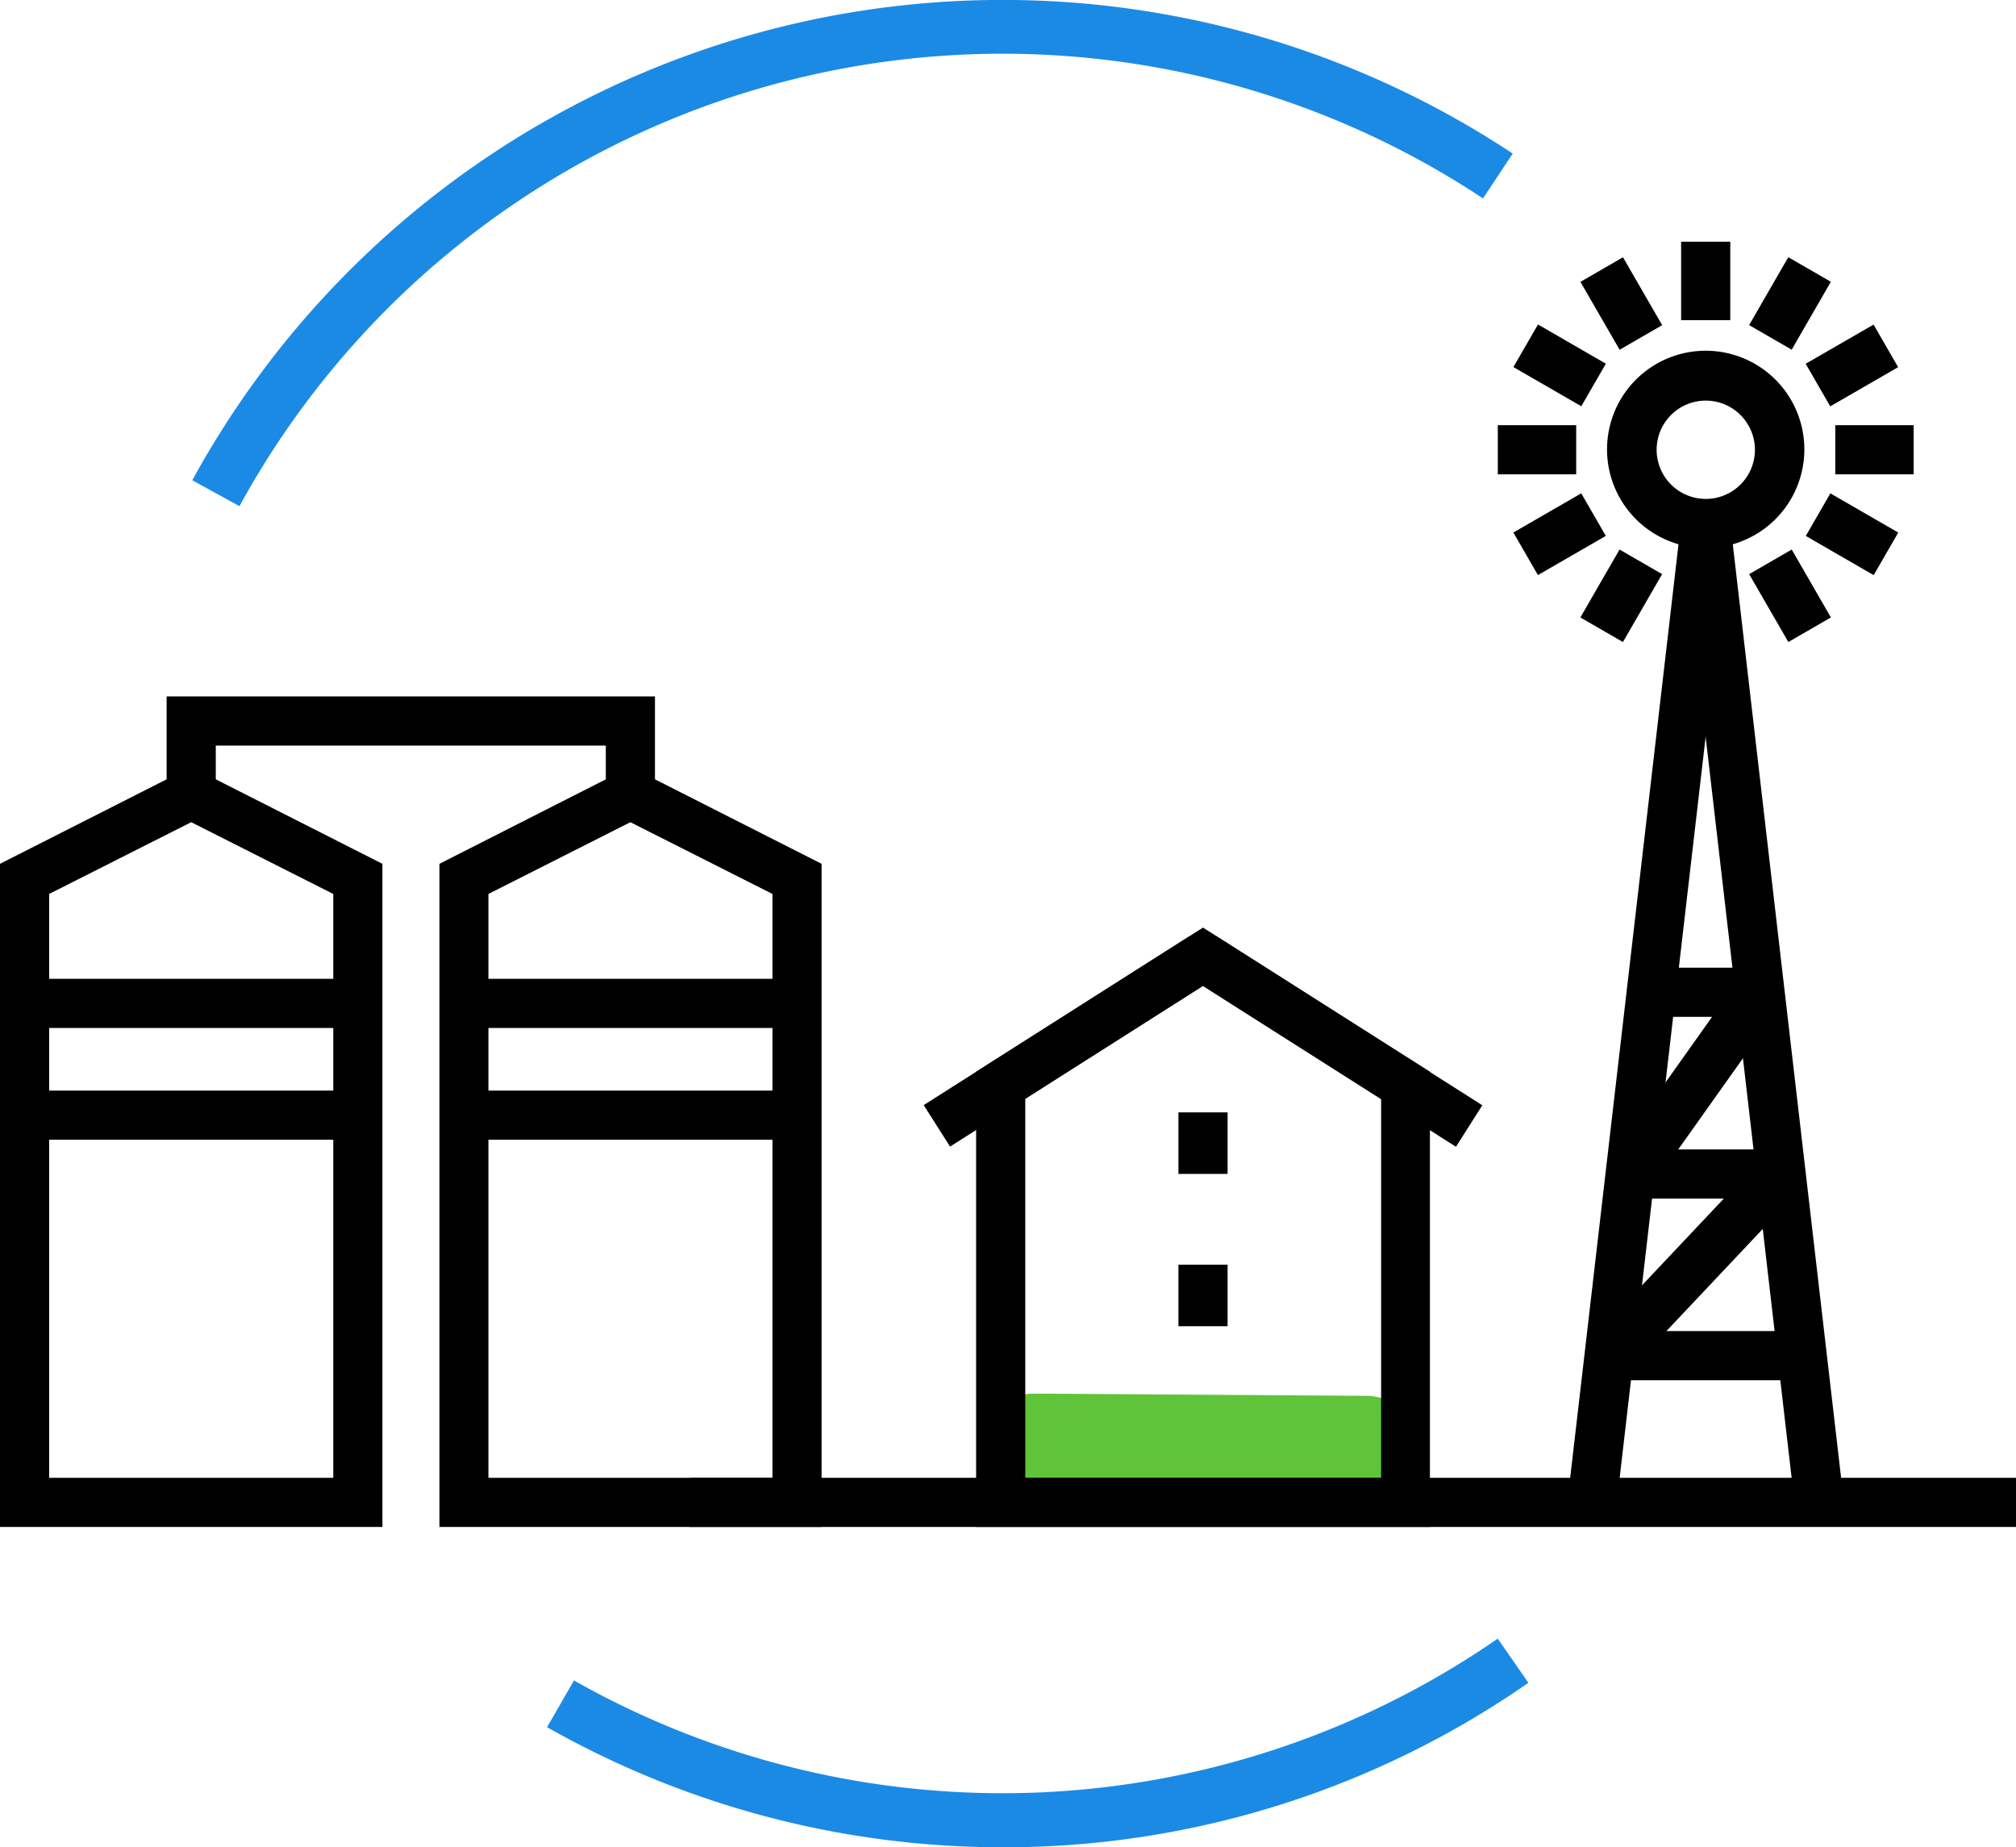
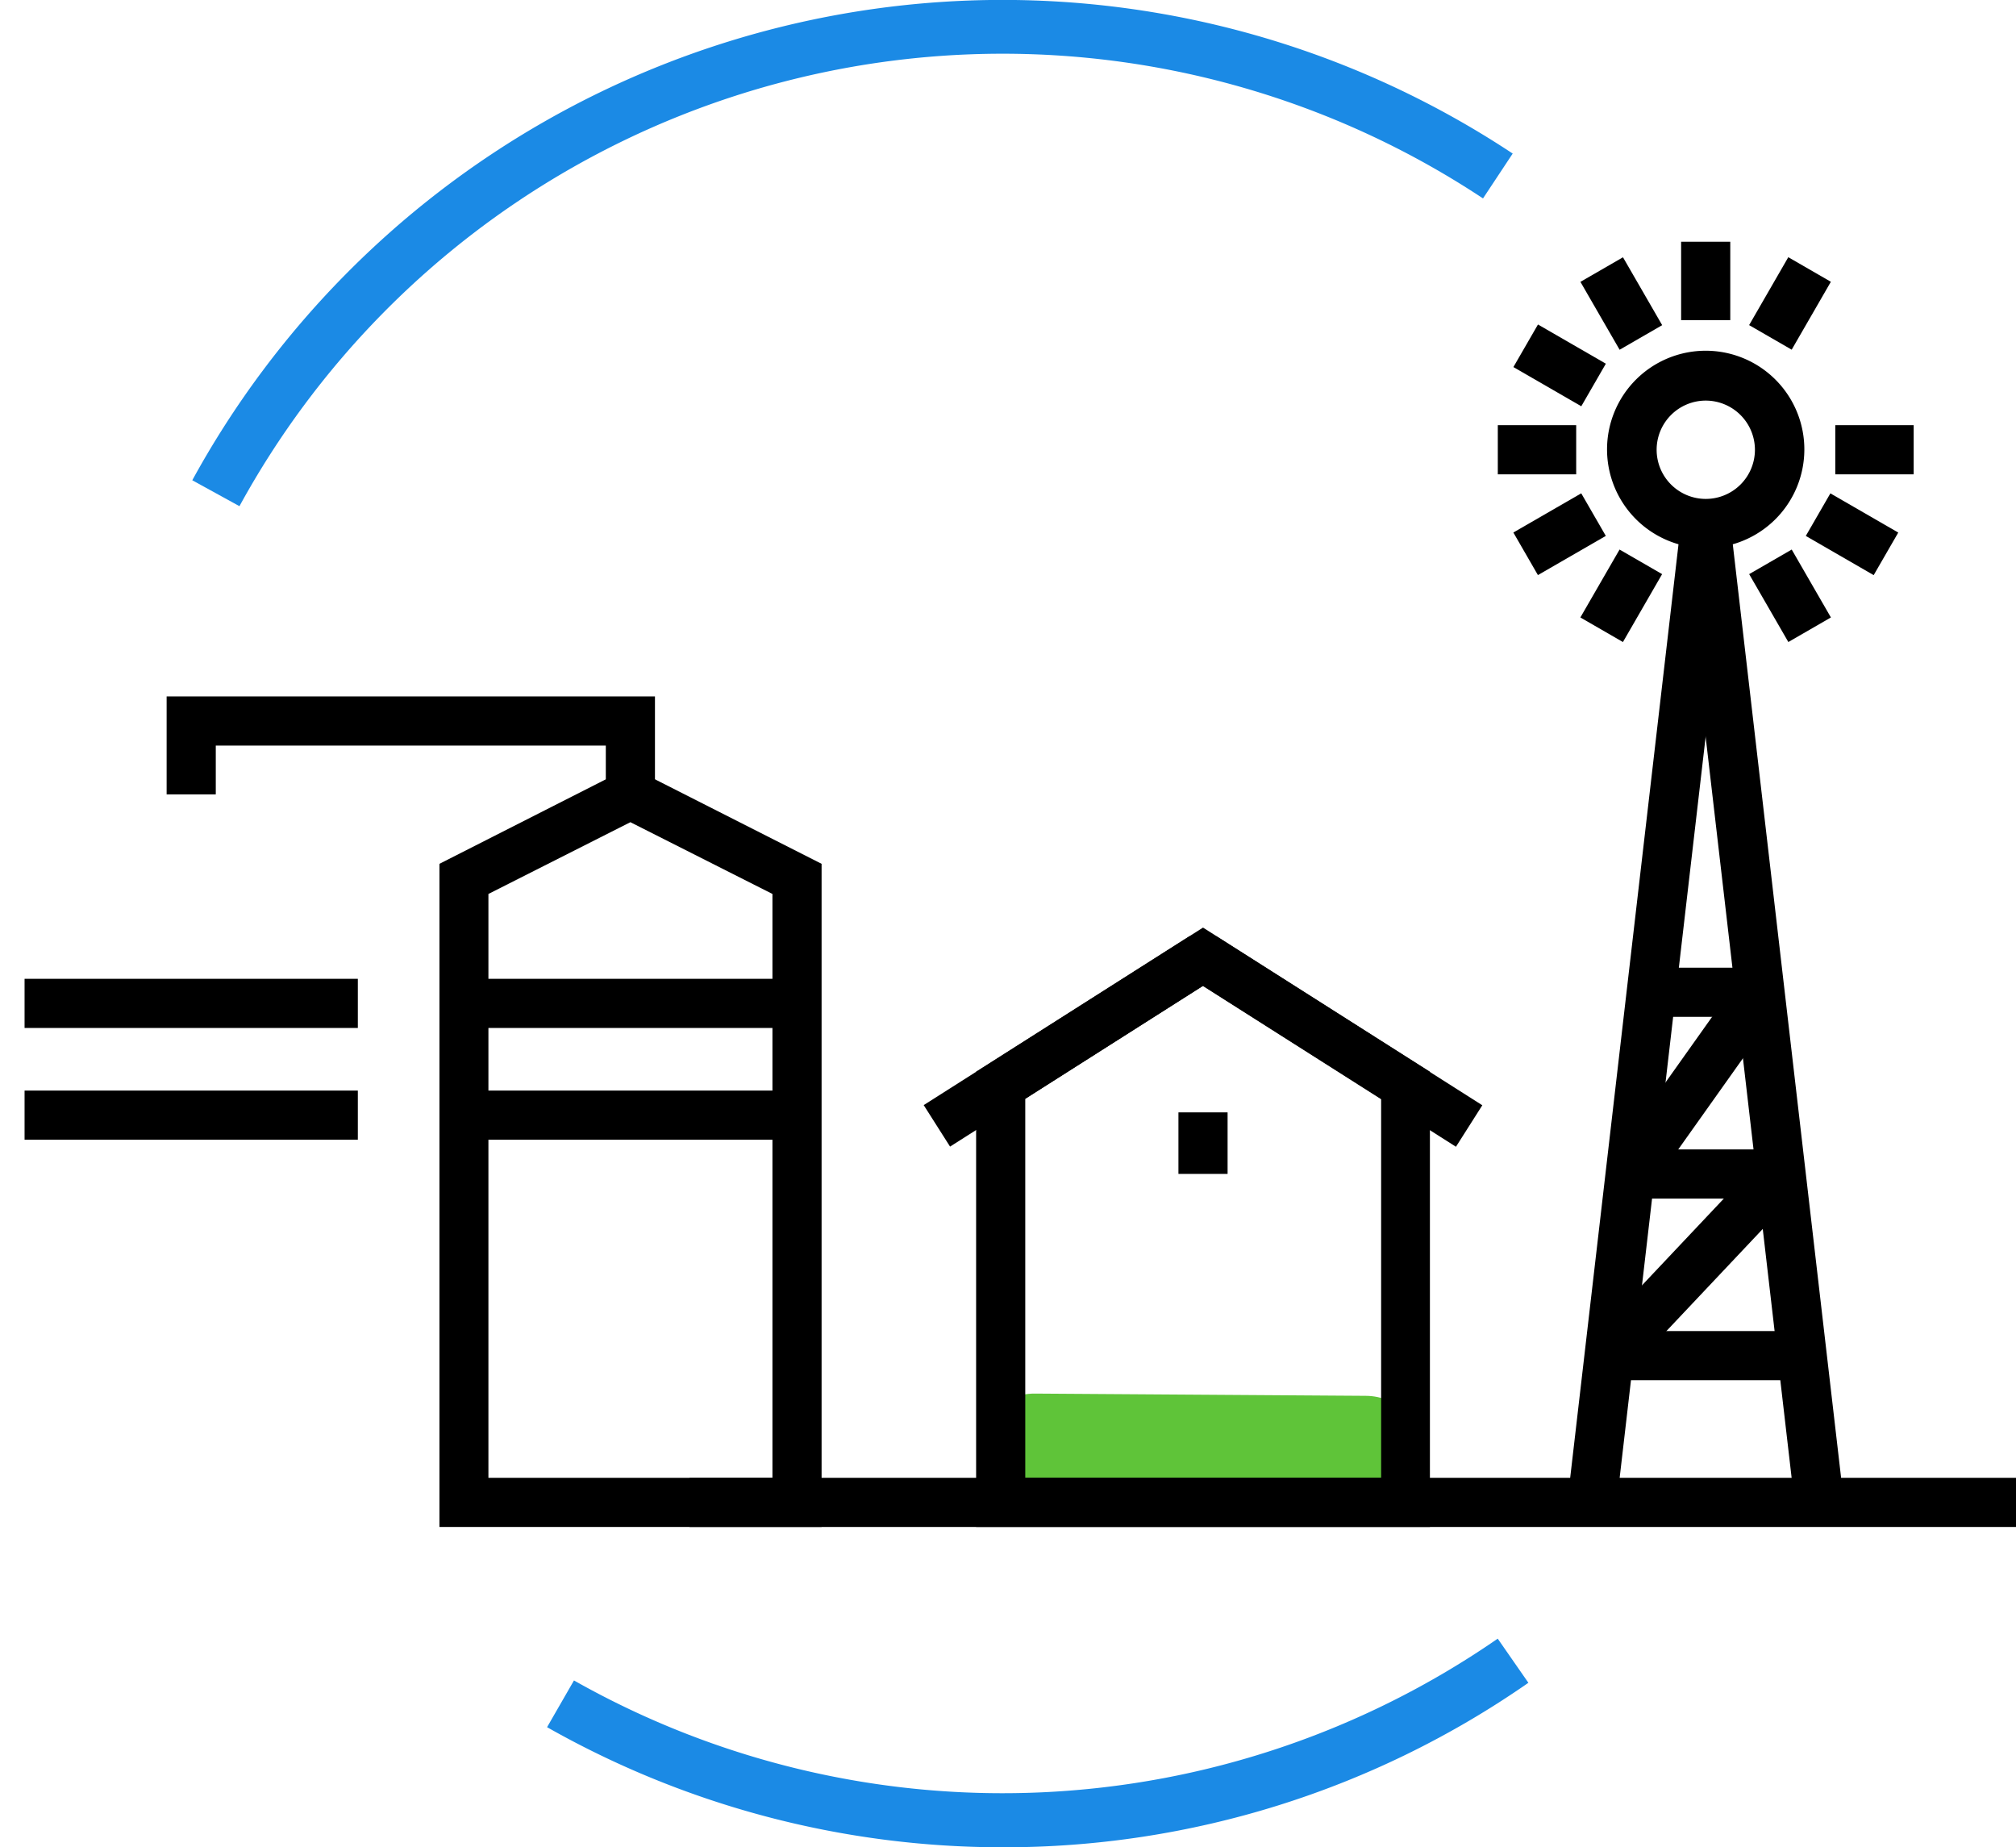
<svg xmlns="http://www.w3.org/2000/svg" viewBox="0 0 224.79 205.94">
  <defs>
    <style>.cls-1{fill:#1b8ae5;}.cls-2{fill:#5fc439;}</style>
  </defs>
  <g id="Layer_2" data-name="Layer 2">
    <g id="Layer_1-2" data-name="Layer 1">
      <path class="cls-1" d="M26.7,56.43l-5.26-2.89A103,103,0,0,1,168.67,17.12l-3.31,5A97,97,0,0,0,26.7,56.43Z" />
      <path class="cls-1" d="M111.79,205.94A103,103,0,0,1,61,192.55l3-5.21A97.09,97.09,0,0,0,167,182.68l3.42,4.92A102.33,102.33,0,0,1,111.79,205.94Z" />
      <path class="cls-2" d="M115.41,167.13l36.87.25c7.58.05,7.58-11.72,0-11.77l-36.87-.25c-7.57-.05-7.58,11.72,0,11.77Z" />
      <path d="M159.44,170.23h-50.6V119.48l25.3-16.07,25.3,16.07Zm-45.12-5.48H154V122.49L134.14,109.9l-19.82,12.59Z" />
      <rect x="101.73" y="113.34" width="35.15" height="5.48" transform="translate(-43.65 82.09) rotate(-32.43)" />
      <rect x="146.23" y="98.51" width="5.48" height="35.15" transform="translate(-28.89 179.59) rotate(-57.57)" />
      <rect x="131.4" y="124.01" width="5.48" height="6.86" />
-       <rect x="131.4" y="140.99" width="5.48" height="6.86" />
      <rect x="128.93" y="110.18" width="109.86" height="5.48" transform="translate(50.49 282.54) rotate(-83.38)" />
      <rect x="193.79" y="57.99" width="5.48" height="109.86" transform="translate(-11.72 23.43) rotate(-6.62)" />
      <path d="M190.19,61.1a11,11,0,1,1,11-11A11,11,0,0,1,190.19,61.1Zm0-16.44a5.48,5.48,0,1,0,5.49,5.48A5.49,5.49,0,0,0,190.19,44.66Z" />
      <rect x="187.45" y="26.95" width="5.48" height="8.74" />
      <rect x="178.04" y="29.47" width="5.48" height="8.74" transform="translate(7.3 94.92) rotate(-30)" />
      <rect x="171.16" y="36.36" width="5.48" height="8.74" transform="translate(51.68 170.97) rotate(-60)" />
      <rect x="167.01" y="47.4" width="8.74" height="5.48" />
      <rect x="169.53" y="56.8" width="8.74" height="5.48" transform="translate(-6.48 94.91) rotate(-29.99)" />
      <rect x="176.42" y="63.69" width="8.74" height="5.48" transform="translate(32.87 189.8) rotate(-60.01)" />
      <rect x="196.86" y="62.06" width="5.48" height="8.74" transform="translate(-6.48 108.69) rotate(-30)" />
      <rect x="203.75" y="55.18" width="5.48" height="8.74" transform="translate(51.69 208.61) rotate(-60)" />
      <rect x="204.64" y="47.4" width="8.74" height="5.48" />
-       <rect x="202.12" y="37.99" width="8.74" height="5.48" transform="translate(7.29 108.68) rotate(-29.99)" />
      <rect x="195.23" y="31.1" width="8.74" height="5.48" transform="translate(70.51 189.79) rotate(-60.01)" />
      <rect x="184.17" y="107.88" width="12.05" height="5.48" />
      <rect x="181.82" y="128.14" width="16.75" height="5.48" />
      <rect x="179.47" y="148.39" width="21.46" height="5.48" />
      <rect x="176.59" y="118.01" width="24.85" height="5.48" transform="translate(-18.87 204.94) rotate(-54.62)" />
      <rect x="175.1" y="138.26" width="27.84" height="5.48" transform="translate(-43.26 181.7) rotate(-46.66)" />
      <rect x="76.88" y="164.75" width="147.92" height="5.48" />
-       <path d="M42.64,170.23H0V96.3L21.32,85.49,42.64,96.3ZM5.48,164.75H37.16V99.66l-15.84-8-15.84,8Z" />
      <path d="M91.61,170.23H49V96.3L70.29,85.49,91.61,96.3Zm-37.15-5.48H86.13V99.66l-15.84-8-15.83,8Z" />
      <polygon points="73.03 88.56 67.55 88.56 67.55 83.12 24.06 83.12 24.06 88.56 18.58 88.56 18.58 77.64 73.03 77.64 73.03 88.56" />
      <rect x="2.74" y="109.12" width="37.16" height="5.48" />
      <rect x="2.74" y="121.58" width="37.16" height="5.48" />
      <rect x="51.72" y="109.12" width="37.16" height="5.48" />
      <rect x="51.72" y="121.58" width="37.16" height="5.48" />
    </g>
  </g>
</svg>